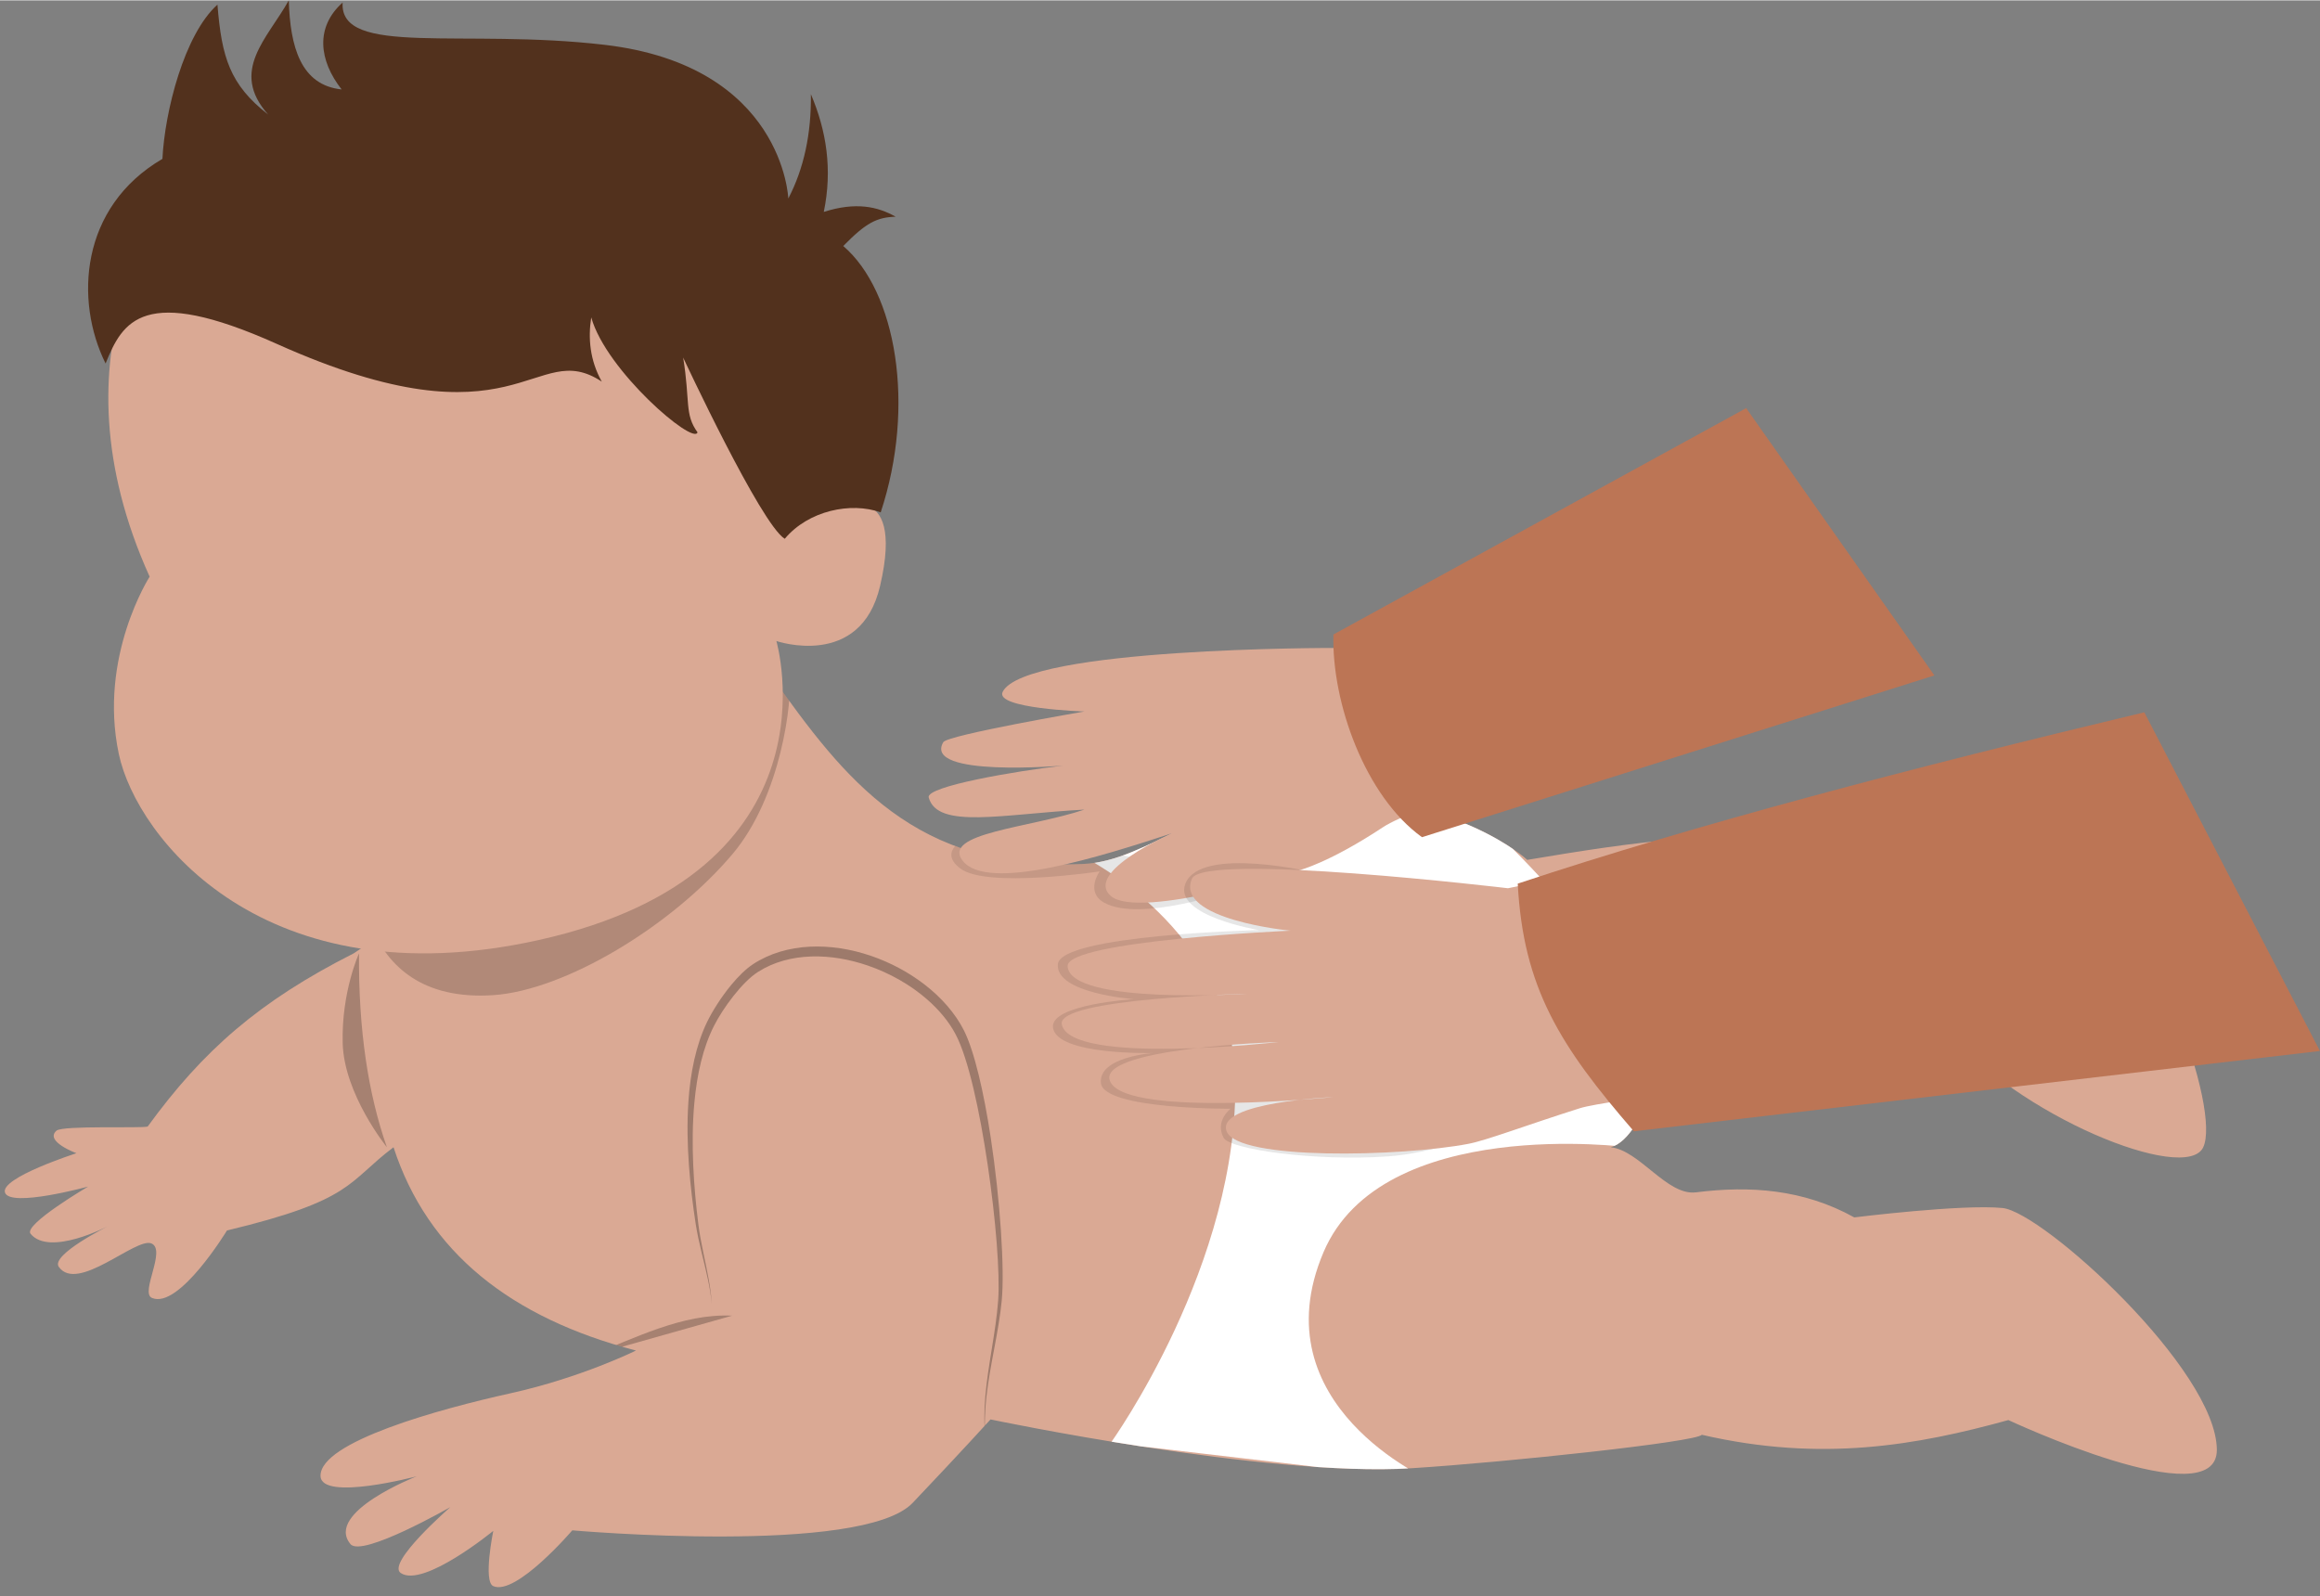
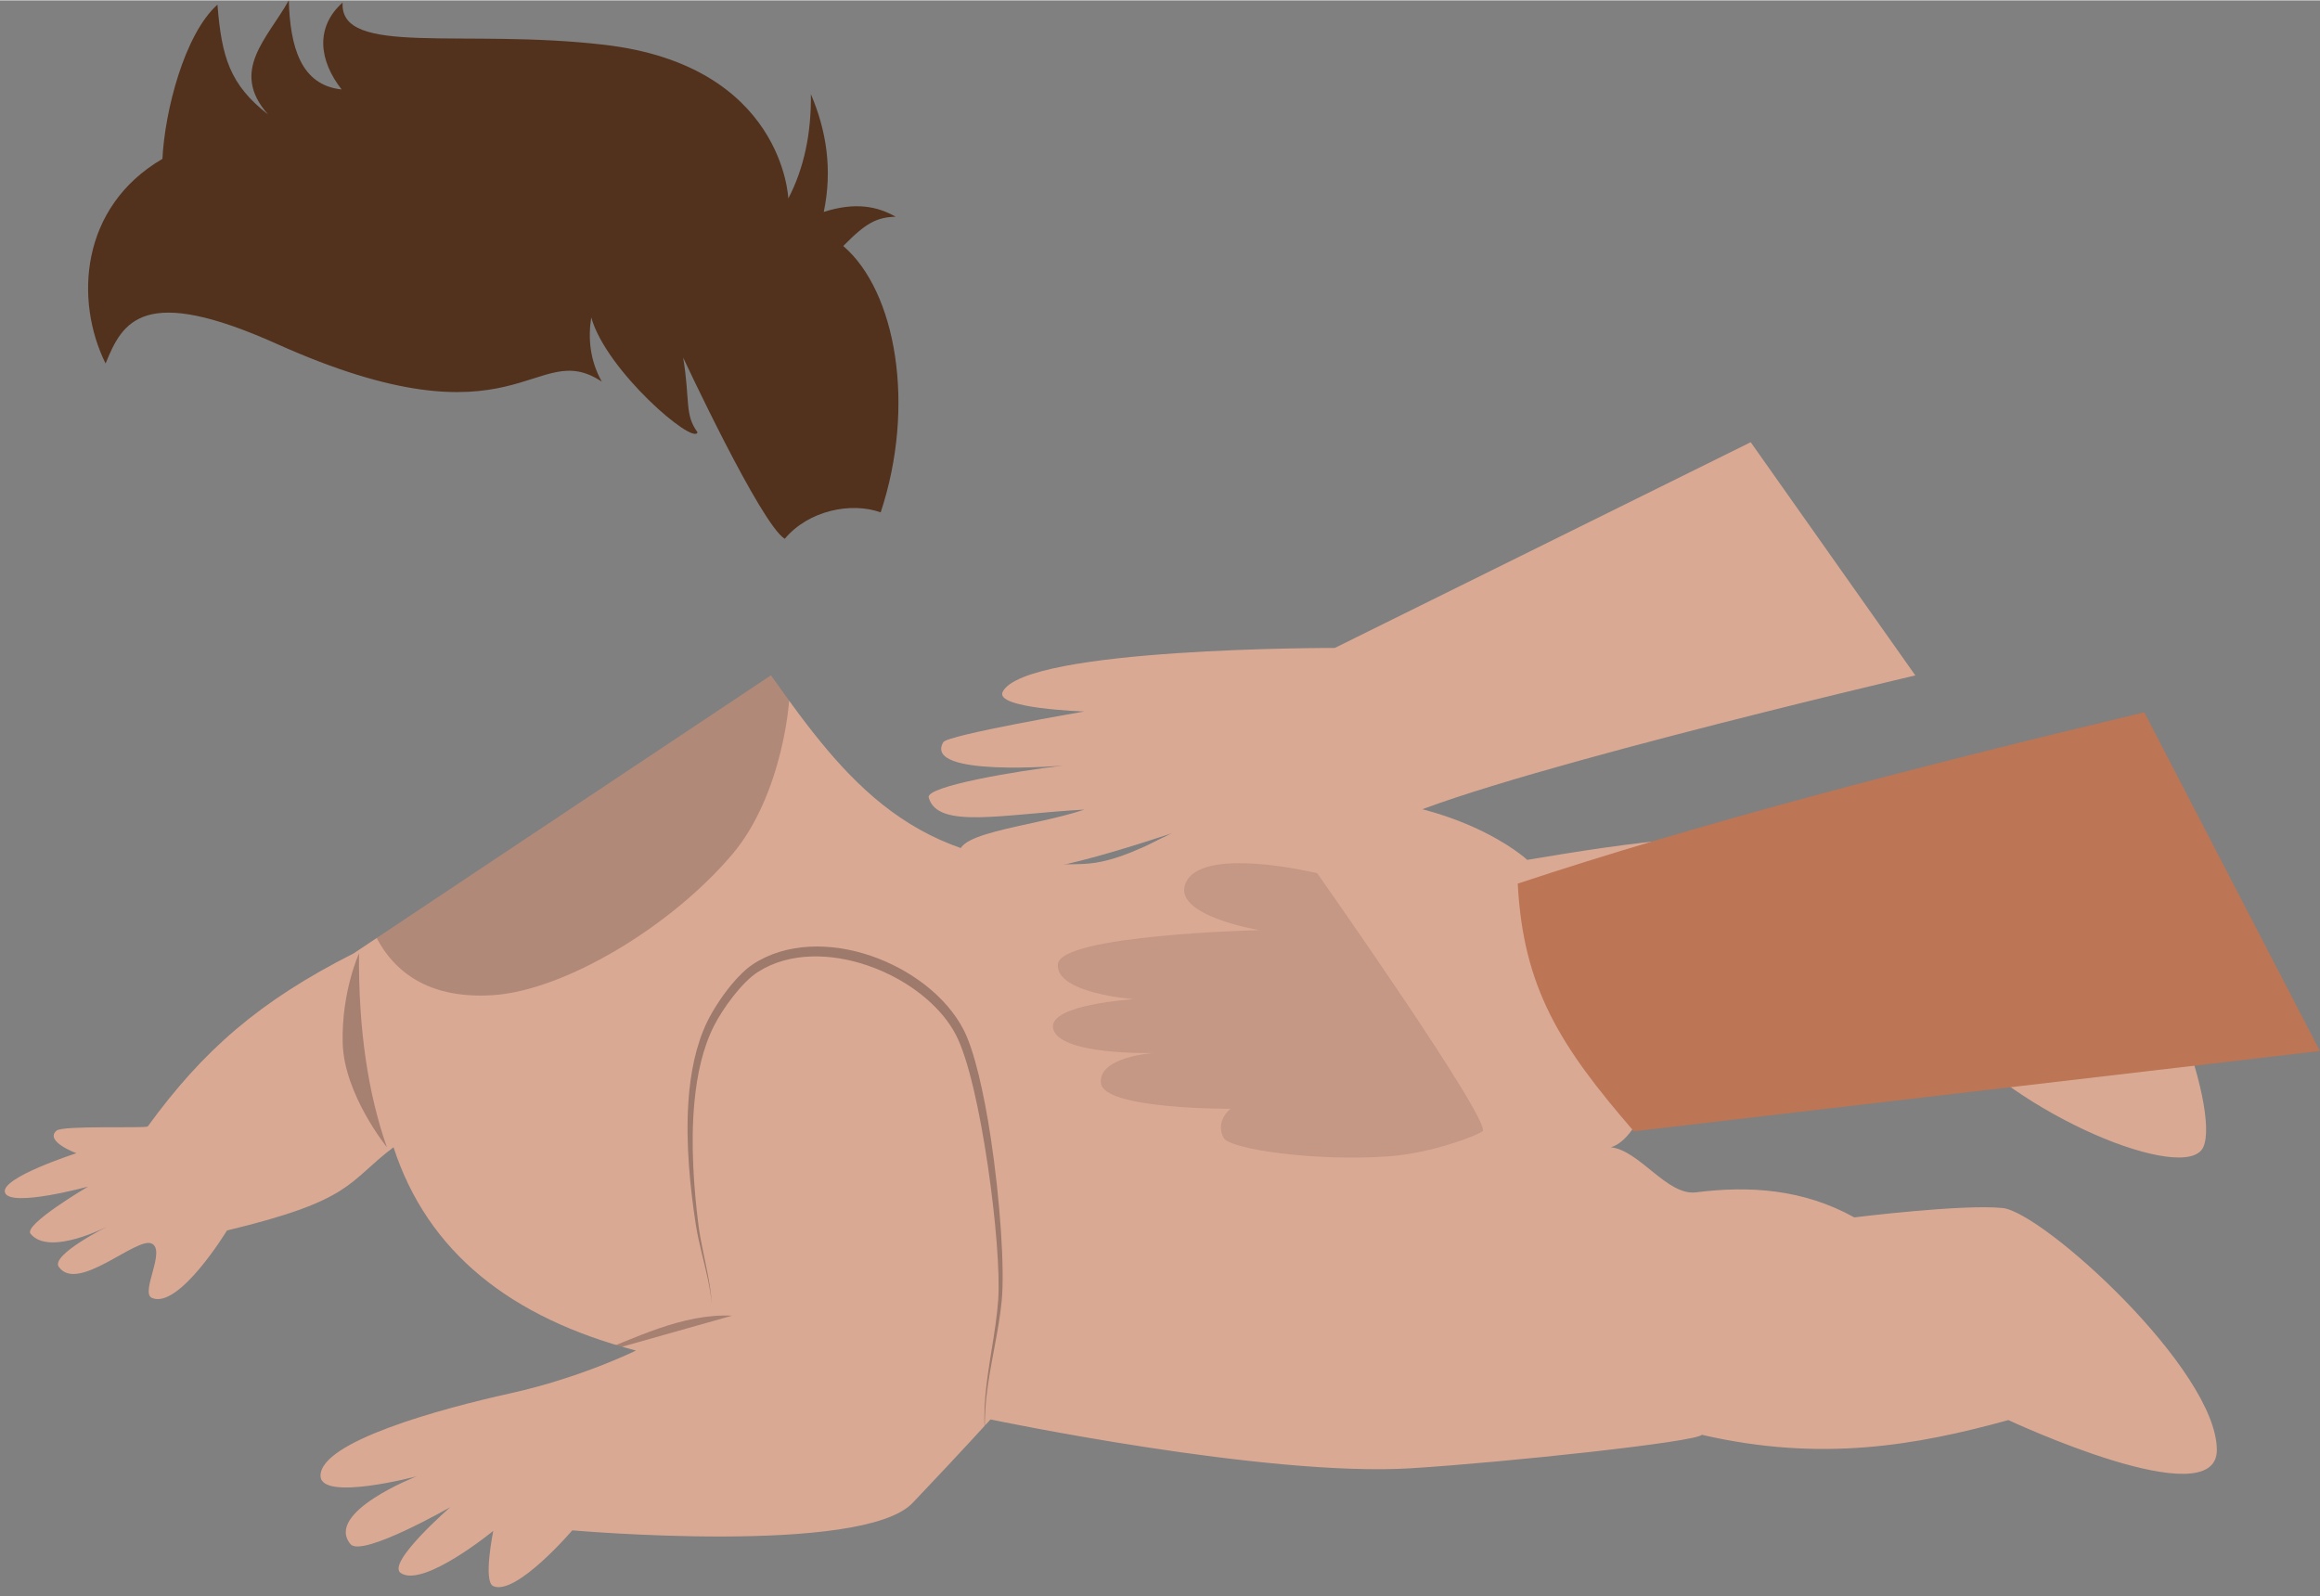
<svg xmlns="http://www.w3.org/2000/svg" clip-rule="evenodd" fill="#000000" fill-rule="evenodd" height="1300" preserveAspectRatio="xMidYMid meet" stroke-linejoin="round" stroke-miterlimit="2" version="1" viewBox="-3.6 0.1 1889.3 1299.6" width="1889" zoomAndPan="magnify">
  <rect x="-3.6" y="0.1" width="1889.3" height="1299.6" fill="#808080" stroke="none" />
  <g>
    <g transform="translate(-4709 -429)">
      <g id="change1_1">
        <path d="M4993.41,1205.26C4916.54,1244.15 4870.78,1284.27 4825.65,1346.3C4820.29,1347.87 4756.61,1345.23 4751.45,1349.63C4741.32,1358.28 4767.63,1368.02 4767.63,1368.02C4767.63,1368.02 4705.37,1387.99 4709.47,1400.09C4713.69,1412.55 4777.14,1395.19 4777.14,1395.19C4777.14,1395.19 4724.32,1426.23 4730.27,1433.58C4745.59,1452.53 4793.62,1427.3 4793.62,1427.3C4793.62,1427.3 4746.41,1450.8 4753.28,1460.56C4768.44,1482.1 4815.91,1436.49 4828.58,1441.45C4841.26,1446.42 4819.34,1481.53 4829.06,1485.83C4851.01,1495.53 4890.23,1430.94 4890.23,1430.94C4993.64,1406.16 4988.15,1391.54 5025.87,1363.16C5053.68,1448.69 5121.56,1502.22 5223.3,1528.71C5223.3,1528.71 5179.06,1550.72 5121.12,1563.54C5063.18,1576.36 4965.79,1603.12 4966.44,1630.9C4966.93,1651.79 5044.75,1631.15 5044.75,1631.15C5044.75,1631.15 4969.47,1660.48 4990.8,1686.36C5000.03,1697.56 5072.16,1656.23 5072.16,1656.23C5072.16,1656.23 5019.67,1701.87 5031.79,1709.95C5050.22,1722.24 5107.1,1675.59 5107.1,1675.59C5107.1,1675.59 5098.65,1716.88 5107.1,1720.59C5125.64,1728.73 5171.45,1675.16 5171.45,1675.16C5171.45,1675.16 5407.61,1695.97 5448.63,1652.79C5489.65,1609.6 5512.03,1584.83 5512.03,1584.83C5512.03,1584.83 5736.7,1631.97 5854.5,1624.6C5931.76,1619.76 6087.59,1603.08 6091.24,1597.32C6188.84,1619.89 6266.62,1605.83 6340.94,1585.35C6340.94,1585.35 6510.9,1664.88 6510.69,1609.6C6510.45,1544.37 6369.01,1415.93 6336.16,1412.64C6303.31,1409.36 6215.44,1420.29 6215.44,1420.29C6173.94,1397.26 6130.35,1394.36 6086.55,1399.88C6063,1402.85 6040.69,1365.65 6017.09,1363.16C6031.33,1359.59 6046.22,1333.95 6046.78,1316.97C6139.68,1313.62 6218.89,1294.63 6289.86,1266.25C6346.88,1337.15 6485.55,1393.31 6499.61,1363.16C6513.67,1333.01 6463.66,1182.56 6374.23,1085.37C6317.15,1070.75 6262.36,1089.94 6208.08,1116.53C6119.34,1101.5 6034.18,1114.89 5949.13,1129.11C5949.13,1129.11 5892.04,1075.65 5773.18,1077.48C5684.12,1078.85 5639.94,1130.15 5587.76,1132.42C5450.06,1138.42 5393.49,1063.62 5333.21,978.886L4993.41,1205.26Z" fill="#daa994" />
      </g>
      <clipPath id="a">
        <path d="M4993.41,1205.26C4916.54,1244.15 4870.78,1284.27 4825.65,1346.3C4820.29,1347.87 4756.61,1345.23 4751.45,1349.63C4741.32,1358.28 4767.63,1368.02 4767.63,1368.02C4767.63,1368.02 4705.37,1387.99 4709.47,1400.09C4713.69,1412.55 4777.14,1395.19 4777.14,1395.19C4777.14,1395.19 4724.32,1426.23 4730.27,1433.58C4745.59,1452.53 4793.62,1427.3 4793.62,1427.3C4793.62,1427.3 4746.41,1450.8 4753.28,1460.56C4768.44,1482.1 4815.91,1436.49 4828.58,1441.45C4841.26,1446.42 4819.34,1481.53 4829.06,1485.83C4851.01,1495.53 4890.23,1430.94 4890.23,1430.94C4993.64,1406.16 4988.15,1391.54 5025.87,1363.16C5053.68,1448.69 5121.56,1502.22 5223.3,1528.71C5223.3,1528.71 5179.06,1550.72 5121.12,1563.54C5063.18,1576.36 4965.79,1603.12 4966.44,1630.9C4966.93,1651.79 5044.75,1631.15 5044.75,1631.15C5044.75,1631.15 4969.47,1660.48 4990.8,1686.36C5000.03,1697.56 5072.16,1656.23 5072.16,1656.23C5072.16,1656.23 5019.67,1701.87 5031.79,1709.95C5050.22,1722.24 5107.1,1675.59 5107.1,1675.59C5107.1,1675.59 5098.65,1716.88 5107.1,1720.59C5125.64,1728.73 5171.45,1675.16 5171.45,1675.16C5171.45,1675.16 5407.61,1695.97 5448.63,1652.79C5489.65,1609.6 5512.03,1584.83 5512.03,1584.83C5512.03,1584.83 5736.7,1631.97 5854.5,1624.6C5931.76,1619.76 6087.59,1603.08 6091.24,1597.32C6188.84,1619.89 6266.62,1605.83 6340.94,1585.35C6340.94,1585.35 6510.9,1664.88 6510.69,1609.6C6510.45,1544.37 6369.01,1415.93 6336.16,1412.64C6303.31,1409.36 6215.44,1420.29 6215.44,1420.29C6173.94,1397.26 6130.35,1394.36 6086.55,1399.88C6063,1402.85 6040.69,1365.65 6017.09,1363.16C6031.33,1359.59 6046.22,1333.95 6046.78,1316.97C6139.68,1313.62 6218.89,1294.63 6289.86,1266.25C6346.88,1337.15 6485.55,1393.31 6499.61,1363.16C6513.67,1333.01 6463.66,1182.56 6374.23,1085.37C6317.15,1070.75 6262.36,1089.94 6208.08,1116.53C6119.34,1101.5 6034.18,1114.89 5949.13,1129.11C5949.13,1129.11 5892.04,1075.65 5773.18,1077.48C5684.12,1078.85 5639.94,1130.15 5587.76,1132.42C5450.06,1138.42 5393.49,1063.62 5333.21,978.886L4993.41,1205.26Z" />
      </clipPath>
      <g clip-path="url(#a)">
        <g id="change2_2">
          <path d="M4997.85,1126.11C4997.85,1126.11 4990.38,1247.03 5107.1,1239.28C5165.2,1235.41 5252.01,1183.48 5301.96,1124.33C5341.66,1077.31 5350.89,998.878 5348.25,978.886C5342.28,933.748 4997.85,1126.11 4997.85,1126.11Z" fill-opacity="0.19" />
        </g>
        <g id="change2_3">
          <path d="M4997.76,1205.26C4997.26,1267.17 5005.13,1319.47 5020.48,1363.16C5020.48,1363.16 4985.49,1319.98 4984.47,1278.23C4983.44,1236.49 4997.76,1205.26 4997.76,1205.26Z" fill-opacity="0.24" />
        </g>
        <g id="change2_4">
          <path d="M5184.77,1533.31C5221.69,1519.05 5261,1498.37 5301.61,1500.33" fill-opacity="0.24" />
        </g>
        <g id="change2_5">
          <path d="M5285.07,1490.88C5284.45,1484.21 5283.33,1477.67 5281.97,1471.18C5278.8,1455.99 5274.34,1441.12 5271.94,1425.61C5267.48,1396.47 5263.69,1360.38 5265.98,1326.28C5267.57,1302.63 5272.13,1279.96 5281.21,1261.14C5285.47,1252.37 5292.73,1240.83 5300.87,1230.96C5306.61,1224.01 5312.79,1217.91 5318.65,1214.05C5345.78,1196.33 5381.95,1196.08 5414.77,1207.3C5430.47,1212.67 5445.38,1220.67 5458.13,1230.48C5471.98,1241.14 5483.27,1253.97 5490.34,1267.91C5498.87,1284.81 5506.58,1318.33 5512.16,1354.96C5519.88,1405.68 5523.67,1462.34 5521.15,1488.29C5518.64,1513.91 5511.61,1540.16 5508.7,1566.35C5507.45,1577.63 5506.96,1588.9 5507.94,1600.1C5506.65,1588.9 5506.82,1577.6 5507.78,1566.26C5509.99,1540.05 5516.37,1513.67 5518.24,1488.04C5519.87,1465.94 5516.27,1421.6 5509.78,1377.8C5503.32,1334.13 5494.04,1290.98 5483.69,1271.34C5478.24,1260.94 5470.18,1251.3 5460.46,1242.8C5446.87,1230.91 5429.99,1221.32 5412.07,1215.17C5397.12,1210.05 5381.45,1207.32 5366.35,1207.77C5350.69,1208.25 5335.63,1212.1 5322.72,1220.34C5316.07,1224.56 5308.99,1231.95 5302.67,1239.97C5296.22,1248.15 5290.55,1257 5286.99,1264.02C5277.79,1282 5273,1303.85 5270.88,1326.68C5267.74,1360.42 5270.44,1396.3 5274.04,1425.32C5275.94,1440.85 5279.91,1455.82 5282.6,1471.06C5283.75,1477.6 5284.66,1484.18 5285.07,1490.88Z" fill-opacity="0.28" />
        </g>
        <g id="change3_1">
-           <path d="M5588.52,1127.04C5588.52,1127.04 5708.13,1186.24 5711.26,1306.09C5715.21,1457.61 5609.98,1603.88 5609.98,1603.88L5870.09,1634.35C5870.09,1634.35 5730.23,1573.42 5783.19,1448.67C5830.83,1336.46 6031.79,1363.16 6031.79,1363.16C6031.79,1363.16 6102.11,1284.75 5938.36,1121.15C5780.01,962.941 5588.52,1127.04 5588.52,1127.04Z" fill="#ffffff" />
-         </g>
+           </g>
        <g id="change2_6">
-           <path d="M5493.58,1110.63C5493.58,1110.63 5467.89,1121.44 5487.55,1136.21C5509.09,1152.4 5600.88,1138.51 5600.88,1138.51C5600.88,1138.51 5588.88,1155.26 5604.62,1163.98C5633.66,1180.08 5707.54,1154.46 5707.54,1154.46C5648.99,1122.03 5558.87,1116.21 5493.58,1110.63Z" fill-opacity="0.1" />
-         </g>
+           </g>
      </g>
      <g id="change1_2">
-         <path d="M4827.27,898.468C4827.27,898.468 4785.34,963.672 4802.17,1042.94C4816.66,1111.18 4921.02,1244.16 5144.32,1194.35C5392.87,1138.9 5337.64,950.866 5337.64,950.866C5337.64,950.866 5406.15,974.328 5422.07,906.123C5443.53,814.162 5384.17,843.807 5384.17,843.807C5384.17,843.807 5397.62,657.789 5355.35,629.389C5313.07,600.99 4926.78,540.221 4880.52,563.316C4834.26,586.411 4744.74,716.161 4827.27,898.468Z" fill="#daa994" />
-       </g>
+         </g>
      <g id="change1_3">
        <path d="M6131.09,788.954L5792.4,956.512C5792.4,956.512 5539.91,955.951 5521.93,992.274C5515.16,1005.94 5588.52,1008.25 5588.52,1008.25C5588.52,1008.25 5477.01,1027.39 5473.58,1033.24C5456.59,1062.2 5571.21,1052.33 5571.21,1052.33C5533.05,1056.66 5459.23,1069.23 5461.69,1078.28C5468.79,1104.41 5522,1091.77 5588.52,1088.16C5544.18,1103.04 5472.13,1107.27 5489.27,1129.7C5509.35,1155.99 5602.83,1126.03 5659.84,1107.43C5659.84,1107.43 5587.74,1138.94 5609.98,1158.49C5632.77,1178.5 5763.92,1137.42 5763.92,1137.42C5763.92,1137.42 5787.77,1131.48 5831.63,1102.51C5883.73,1068.1 6265.16,978.886 6265.16,978.886L6131.09,788.954Z" fill="#daa994" />
      </g>
      <g id="change2_1">
        <path d="M5778.08,1139.96C5778.08,1139.96 5682.53,1116.68 5670.62,1148.75C5660.97,1174.76 5730.77,1186.31 5730.77,1186.31C5730.77,1186.31 5569.02,1190.13 5566.88,1214.06C5564.74,1237.99 5628.72,1242.55 5628.72,1242.55C5628.72,1242.55 5560.68,1246.71 5562.89,1265.57C5565.58,1288.56 5644.76,1286.4 5644.76,1286.4C5644.76,1286.4 5599.79,1289.3 5601.93,1310.88C5604.08,1332.47 5707.54,1331.79 5707.54,1331.79C5707.54,1331.79 5694.58,1341.52 5701.85,1355.48C5706.72,1364.83 5776.15,1374.77 5835.46,1370.61C5872.67,1368 5909.5,1352.93 5912.69,1350.16C5920.96,1342.95 5778.08,1139.96 5778.08,1139.96Z" fill-opacity="0.1" />
      </g>
      <g id="change4_1">
-         <path d="M5791.27,945.551C5789.77,1001.11 5817.17,1077.31 5863.4,1110.63L6280.68,978.886L6127.41,761.189L5791.27,945.551Z" fill="#bc7555" />
-       </g>
+         </g>
      <g id="change1_4">
-         <path d="M5933.41,1152.22C5933.41,1152.22 5685.35,1122.65 5676.07,1144.42C5661.85,1177.8 5756.25,1186.78 5756.25,1186.78C5756.25,1186.78 5573.74,1194.89 5574.82,1215.68C5576.46,1247.53 5721.02,1238.16 5721.02,1238.16C5721.02,1238.16 5565.93,1241.76 5570.05,1262.99C5576.63,1296.89 5746.76,1277.45 5746.76,1277.45C5746.76,1277.45 5593.61,1282.26 5609.98,1310.59C5626.36,1338.92 5791.21,1322.29 5791.21,1322.29C5791.21,1322.29 5695.4,1326.34 5704.3,1350.16C5713.19,1373.98 5846.31,1370.88 5901.23,1360.37C5916.06,1357.54 5947.7,1345.4 5991.92,1331.39C6036.14,1317.39 6566.42,1266.32 6568.18,1268.4C6569.94,1270.48 6460.59,1061.77 6459.88,1053.29C6459.16,1044.81 5933.41,1152.22 5933.41,1152.22Z" fill="#daa994" />
-       </g>
+         </g>
      <g id="change4_2">
        <path d="M5941.38,1148.45C5945.81,1233.27 5975.83,1280.81 6035.94,1350.16L6594.65,1284.76L6451.62,1008.92C6261.15,1054.37 6085.34,1100.59 5941.38,1148.45Z" fill="#bc7555" />
      </g>
      <g id="change5_1">
        <path d="M4837.67,558.188C4839.59,519.419 4855.48,456.802 4882.48,432.572C4885.91,475.421 4892.55,497.761 4923.78,522.077C4892.11,486.501 4923.22,460.269 4940.58,429.104C4941.67,466.918 4950.35,498.186 4983.6,501.641C4965.12,478.012 4961.94,450.977 4984.42,430.869C4981.64,475.362 5082.73,451.77 5197.95,465.321C5343.43,482.432 5347.36,590.464 5347.36,590.464C5360.11,565.987 5366.15,537.613 5365.75,505.499C5378.46,535.292 5383.41,566.912 5376.25,601.379C5402.32,593.073 5420.04,596.988 5434.76,605.29C5419.52,605.829 5410.83,610 5392.11,629.159C5435.06,665.894 5451.4,759.036 5422.6,846.09C5398.37,837.393 5363.73,844.595 5344.47,867.599C5325.11,855.999 5261.74,720.024 5261.74,720.024C5267.57,756.071 5262.71,766.044 5273.42,780.897C5270.37,791.759 5199.01,730.753 5186.88,687.293C5184.21,704.1 5185.74,722.226 5195.47,739.611C5140.18,702.992 5128.19,797.498 4930.84,708.884C4821.93,659.978 4805.21,690.584 4791.39,724.853C4766.09,673.846 4770.44,597.486 4837.67,558.188Z" fill="#52311d" />
      </g>
    </g>
  </g>
</svg>